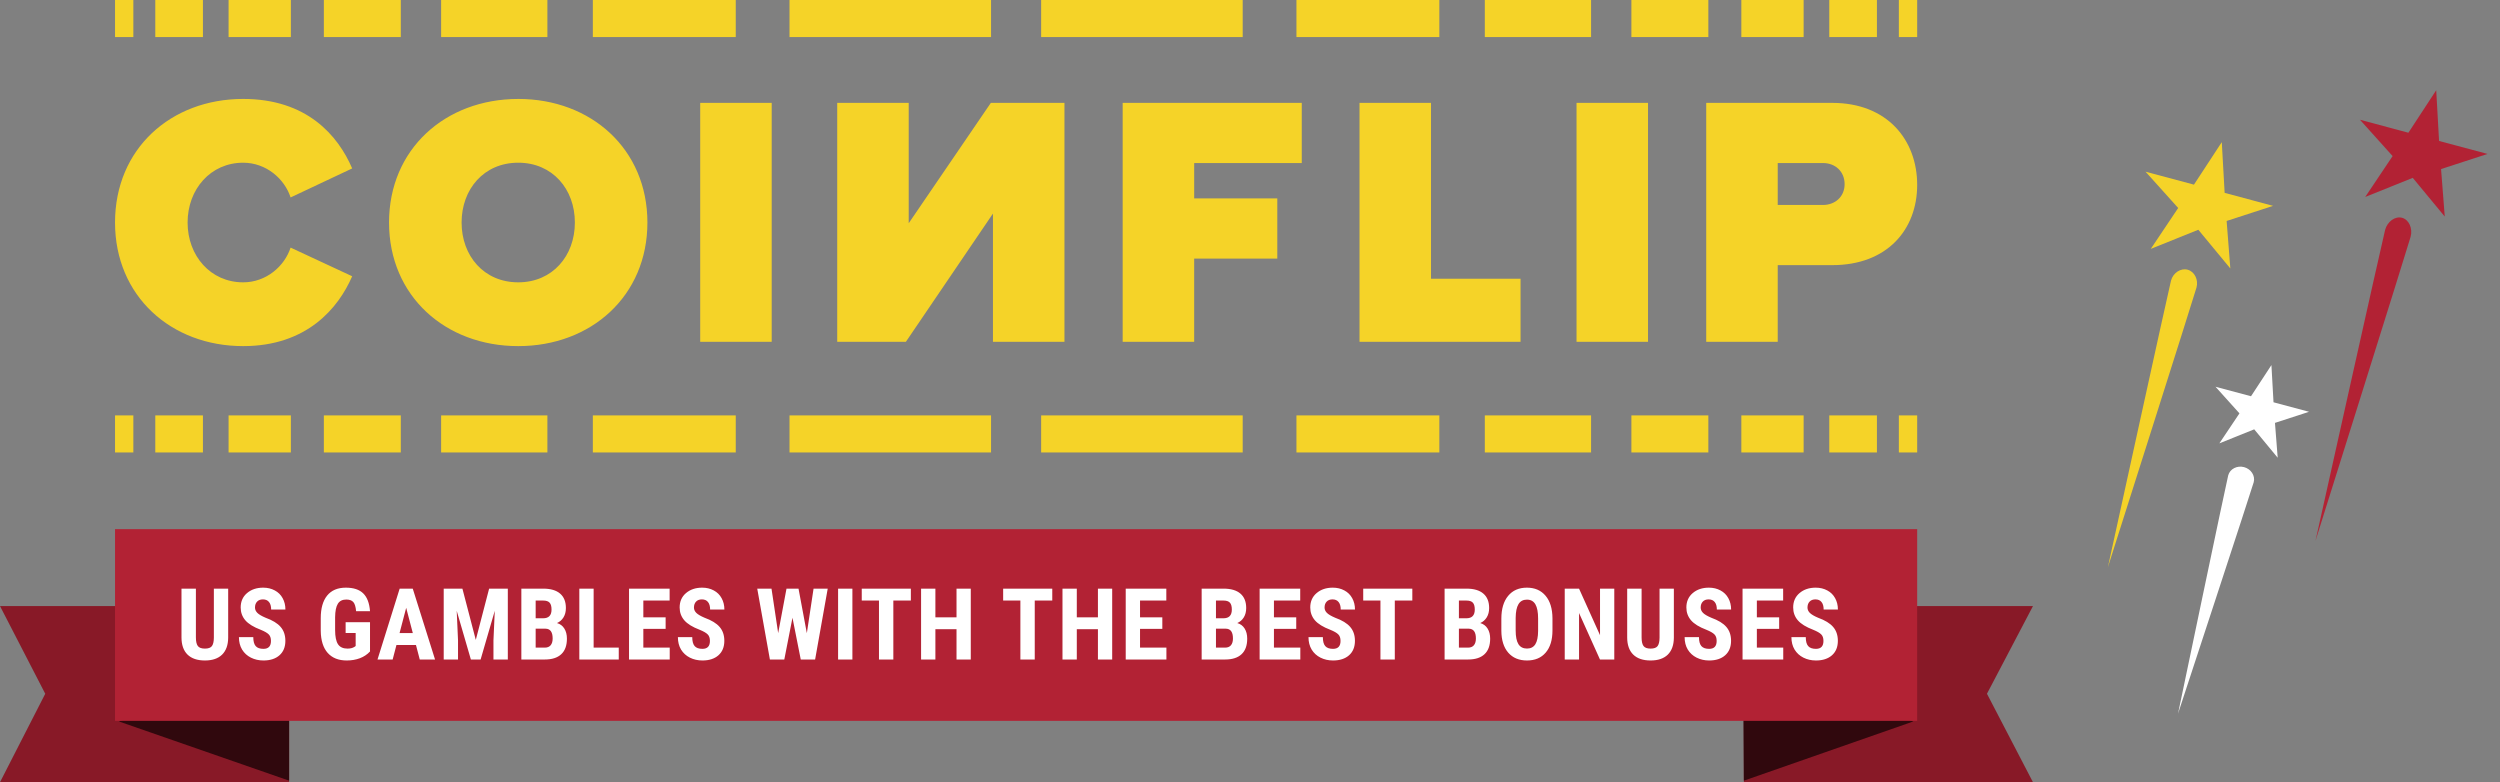
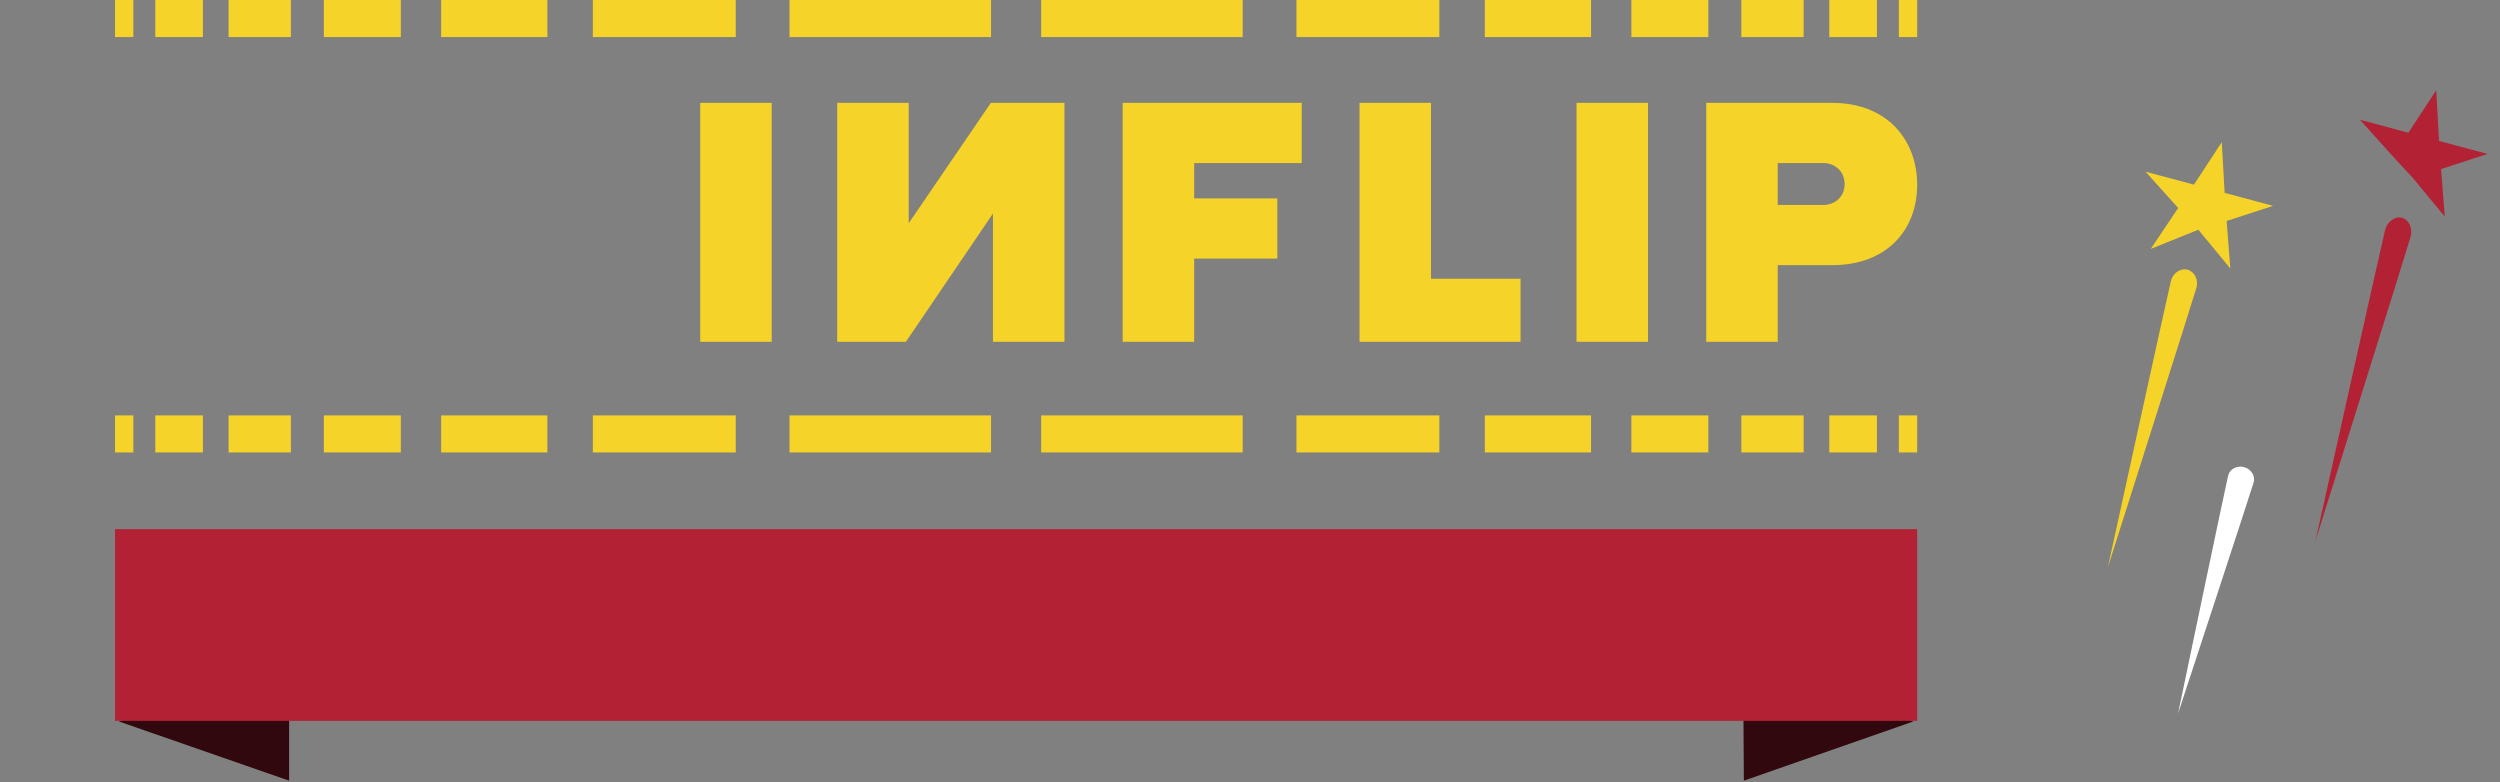
<svg xmlns="http://www.w3.org/2000/svg" width="326" height="102" viewBox="0 0 326 102" fill="none">
  <rect x="0" y="0" width="326" height="102" fill="#808080" stroke="none" />
-   <path fill-rule="evenodd" clip-rule="evenodd" d="M15 29.017C15 19.395 22.293 12.901 31.708 12.901C40.017 12.901 44.078 17.667 45.924 21.962L37.893 25.747C37.109 23.318 34.708 21.217 31.708 21.217C27.462 21.217 24.462 24.673 24.462 29.017C24.462 33.36 27.462 36.817 31.708 36.817C34.708 36.817 37.109 34.717 37.893 32.287L45.924 36.024C44.124 40.18 40.017 45.133 31.708 45.133C22.293 45.133 15 38.592 15 29.017ZM67.577 21.216C63.099 21.216 60.192 24.672 60.192 29.016C60.192 33.36 63.099 36.816 67.577 36.816C72.054 36.816 74.963 33.36 74.963 29.016C74.963 24.673 72.054 21.216 67.577 21.216ZM67.577 12.901C77.085 12.901 84.423 19.441 84.423 29.017C84.423 38.593 77.083 45.133 67.576 45.133C58.068 45.133 50.73 38.592 50.73 29.017C50.73 19.441 58.069 12.903 67.577 12.903" fill="#F5D328" />
  <path fill-rule="evenodd" clip-rule="evenodd" d="M91.307 44.571H100.63V13.415H91.307V44.571ZM118.128 44.57H109.174V13.416H118.497V29.109L129.206 13.415H138.806V44.571H129.482V27.848L118.128 44.57ZM146.396 13.415H169.75V21.262H155.721V25.873H166.56V33.721H155.72V44.571H146.396V13.415ZM177.281 13.415H186.604V36.35H198.281V44.571H177.281V13.415ZM205.579 44.571H214.902V13.415H205.579V44.571ZM237.723 21.262H231.815V26.727H237.723C239.292 26.727 240.537 25.653 240.537 24.018C240.537 22.335 239.292 21.261 237.723 21.261V21.262ZM222.491 13.415H238.923C246.123 13.415 250 18.273 250 24.112C250 29.904 246.123 34.574 238.923 34.574H231.815V44.571H222.491V13.415ZM77.307 59H95.943V54.164H77.307V59ZM169.056 59H187.692V54.164H169.056V59ZM102.952 59H129.234V54.164H102.952V59ZM135.765 59H162.047V54.164H135.765V59ZM15 59H17.389V54.164H15V59ZM20.25 59H26.462V54.164H20.25V59ZM29.807 59H37.931V54.164H29.807V59ZM42.231 59H52.266V54.164H42.231V59ZM57.523 59H71.38V54.164H57.523V59ZM247.611 59H250V54.164H247.611V59ZM238.538 59H244.75V54.164H238.538V59ZM227.07 59H235.193V54.164H227.07V59ZM212.734 59H222.769V54.164H212.734V59ZM193.619 59H207.477V54.164H193.619V59ZM77.307 4.836H95.943V0H77.307V4.836ZM169.056 4.836H187.692V0H169.056V4.836ZM102.952 4.836H129.234V0H102.952V4.836ZM135.765 4.836H162.047V0H135.765V4.836ZM15 4.836H17.389V0H15V4.836ZM20.25 4.836H26.462V0H20.25V4.836ZM29.807 4.836H37.931V0H29.807V4.836ZM42.231 4.836H52.266V0H42.231V4.836ZM57.523 4.836H71.38V0H57.523V4.836ZM247.611 4.836H250V0H247.611V4.836ZM238.538 4.836H244.75V0H238.538V4.836ZM227.07 4.836H235.193V0H227.07V4.836ZM212.734 4.836H222.769V0H212.734V4.836ZM193.619 4.836H207.477V0H193.619V4.836Z" fill="#F5D328" />
-   <path d="M227.4 102H265.1L259.1 90.465L265.1 79.03H227.4V102Z" fill="#881927" />
  <path d="M249.5 94.076L227.4 101.799L227.3 86.052L249.5 94.076Z" fill="#30080D" />
-   <path d="M37.7 102H0L5.9 90.465L0 79.03H37.7V102Z" fill="#881927" />
  <path d="M15.5 94.076L37.7 101.799V86.052L15.5 94.076Z" fill="#30080D" />
  <path d="M250 69H15V94H250V69Z" fill="#B22234" />
-   <path d="M29.754 76.758V83.156C29.745 84.117 29.481 84.853 28.96 85.365C28.44 85.873 27.693 86.127 26.72 86.127C25.73 86.127 24.972 85.869 24.447 85.353C23.927 84.836 23.666 84.089 23.666 83.112V76.758H25.545V83.118C25.545 83.643 25.63 84.017 25.799 84.242C25.969 84.466 26.275 84.578 26.72 84.578C27.164 84.578 27.469 84.468 27.634 84.248C27.799 84.024 27.884 83.658 27.888 83.15V76.758H29.754ZM35.333 83.575C35.333 83.199 35.236 82.915 35.041 82.725C34.851 82.53 34.502 82.329 33.994 82.122C33.067 81.77 32.401 81.36 31.994 80.89C31.588 80.416 31.385 79.858 31.385 79.214C31.385 78.436 31.66 77.811 32.21 77.342C32.765 76.868 33.467 76.631 34.318 76.631C34.885 76.631 35.39 76.751 35.835 76.993C36.279 77.23 36.62 77.566 36.857 78.002C37.098 78.438 37.218 78.933 37.218 79.487H35.359C35.359 79.056 35.266 78.728 35.079 78.503C34.897 78.275 34.633 78.161 34.286 78.161C33.96 78.161 33.706 78.258 33.524 78.453C33.342 78.643 33.251 78.901 33.251 79.227C33.251 79.481 33.353 79.712 33.556 79.919C33.759 80.122 34.119 80.334 34.635 80.554C35.536 80.88 36.19 81.279 36.596 81.753C37.007 82.227 37.212 82.83 37.212 83.562C37.212 84.367 36.956 84.995 36.444 85.448C35.932 85.901 35.236 86.127 34.356 86.127C33.759 86.127 33.215 86.004 32.724 85.759C32.233 85.513 31.848 85.162 31.569 84.705C31.294 84.248 31.157 83.709 31.157 83.086H33.029C33.029 83.62 33.133 84.007 33.34 84.248C33.547 84.489 33.886 84.61 34.356 84.61C35.007 84.61 35.333 84.265 35.333 83.575ZM48.25 84.953C47.891 85.342 47.448 85.636 46.924 85.835C46.403 86.03 45.832 86.127 45.21 86.127C44.148 86.127 43.322 85.799 42.734 85.143C42.146 84.483 41.843 83.524 41.826 82.268V80.605C41.826 79.331 42.104 78.351 42.658 77.665C43.217 76.976 44.029 76.631 45.095 76.631C46.098 76.631 46.854 76.878 47.361 77.374C47.874 77.869 48.17 78.645 48.25 79.703H46.435C46.384 79.115 46.261 78.715 46.067 78.503C45.872 78.288 45.567 78.18 45.153 78.18C44.649 78.18 44.283 78.364 44.054 78.732C43.826 79.1 43.707 79.686 43.699 80.49V82.166C43.699 83.008 43.824 83.622 44.074 84.007C44.327 84.388 44.742 84.578 45.318 84.578C45.686 84.578 45.984 84.504 46.213 84.356L46.378 84.242V82.547H45.07V81.138H48.25V84.953ZM54.242 84.108H51.697L51.202 86H49.227L52.116 76.758H53.823L56.73 86H54.737L54.242 84.108ZM52.103 82.553H53.83L52.966 79.259L52.103 82.553ZM60.298 76.758L62.043 83.442L63.782 76.758H66.22V86H64.347V83.499L64.519 79.646L62.672 86H61.402L59.555 79.646L59.726 83.499V86H57.86V76.758H60.298ZM67.984 86V76.758H70.841C71.806 76.758 72.538 76.974 73.037 77.405C73.541 77.833 73.792 78.461 73.792 79.29C73.792 79.76 73.689 80.164 73.481 80.503C73.274 80.841 72.99 81.089 72.631 81.246C73.046 81.364 73.365 81.603 73.589 81.963C73.814 82.318 73.926 82.758 73.926 83.283C73.926 84.18 73.678 84.857 73.183 85.314C72.692 85.772 71.979 86 71.044 86H67.984ZM69.85 81.982V84.451H71.044C71.378 84.451 71.632 84.347 71.806 84.14C71.979 83.933 72.066 83.639 72.066 83.258C72.066 82.428 71.765 82.003 71.165 81.982H69.85ZM69.85 80.624H70.822C71.554 80.624 71.92 80.245 71.92 79.487C71.92 79.068 71.835 78.768 71.666 78.586C71.497 78.404 71.222 78.313 70.841 78.313H69.85V80.624ZM77.41 84.451H80.686V86H75.544V76.758H77.41V84.451ZM86.798 82.001H83.891V84.451H87.332V86H82.025V76.758H87.319V78.313H83.891V80.497H86.798V82.001ZM92.574 83.575C92.574 83.199 92.477 82.915 92.282 82.725C92.092 82.53 91.743 82.329 91.235 82.122C90.308 81.77 89.642 81.36 89.236 80.89C88.829 80.416 88.626 79.858 88.626 79.214C88.626 78.436 88.901 77.811 89.451 77.342C90.006 76.868 90.708 76.631 91.559 76.631C92.126 76.631 92.632 76.751 93.076 76.993C93.52 77.23 93.861 77.566 94.098 78.002C94.339 78.438 94.46 78.933 94.46 79.487H92.6C92.6 79.056 92.507 78.728 92.32 78.503C92.138 78.275 91.874 78.161 91.527 78.161C91.201 78.161 90.947 78.258 90.765 78.453C90.583 78.643 90.492 78.901 90.492 79.227C90.492 79.481 90.594 79.712 90.797 79.919C91 80.122 91.36 80.334 91.876 80.554C92.778 80.88 93.431 81.279 93.838 81.753C94.248 82.227 94.453 82.83 94.453 83.562C94.453 84.367 94.197 84.995 93.685 85.448C93.173 85.901 92.477 86.127 91.597 86.127C91 86.127 90.456 86.004 89.966 85.759C89.475 85.513 89.09 85.162 88.81 84.705C88.535 84.248 88.398 83.709 88.398 83.086H90.27C90.27 83.62 90.374 84.007 90.581 84.248C90.789 84.489 91.127 84.61 91.597 84.61C92.249 84.61 92.574 84.265 92.574 83.575ZM105.212 82.566L106.088 76.758H107.935L106.291 86H104.419L103.339 80.554L102.273 86H100.394L98.744 76.758H100.604L101.473 82.56L102.559 76.758H104.127L105.212 82.566ZM111.153 86H109.287V76.758H111.153V86ZM118.776 78.313H116.491V86H114.619V78.313H112.372V76.758H118.776V78.313ZM126.59 86H124.73V82.045H121.975V86H120.109V76.758H121.975V80.497H124.73V76.758H126.59V86ZM137.216 78.313H134.931V86H133.058V78.313H130.811V76.758H137.216V78.313ZM145.029 86H143.17V82.045H140.415V86H138.548V76.758H140.415V80.497H143.17V76.758H145.029V86ZM151.567 82.001H148.66V84.451H152.1V86H146.794V76.758H152.088V78.313H148.66V80.497H151.567V82.001ZM156.696 86V76.758H159.552C160.517 76.758 161.249 76.974 161.748 77.405C162.252 77.833 162.504 78.461 162.504 79.29C162.504 79.76 162.4 80.164 162.193 80.503C161.985 80.841 161.702 81.089 161.342 81.246C161.757 81.364 162.076 81.603 162.301 81.963C162.525 82.318 162.637 82.758 162.637 83.283C162.637 84.18 162.389 84.857 161.894 85.314C161.403 85.772 160.69 86 159.755 86H156.696ZM158.562 81.982V84.451H159.755C160.089 84.451 160.343 84.347 160.517 84.14C160.69 83.933 160.777 83.639 160.777 83.258C160.777 82.428 160.477 82.003 159.876 81.982H158.562ZM158.562 80.624H159.533C160.265 80.624 160.631 80.245 160.631 79.487C160.631 79.068 160.547 78.768 160.377 78.586C160.208 78.404 159.933 78.313 159.552 78.313H158.562V80.624ZM169.029 82.001H166.122V84.451H169.562V86H164.255V76.758H169.549V78.313H166.122V80.497H169.029V82.001ZM174.805 83.575C174.805 83.199 174.708 82.915 174.513 82.725C174.323 82.53 173.973 82.329 173.466 82.122C172.539 81.77 171.872 81.36 171.466 80.89C171.06 80.416 170.857 79.858 170.857 79.214C170.857 78.436 171.132 77.811 171.682 77.342C172.236 76.868 172.939 76.631 173.789 76.631C174.356 76.631 174.862 76.751 175.306 76.993C175.751 77.23 176.091 77.566 176.328 78.002C176.57 78.438 176.69 78.933 176.69 79.487H174.83C174.83 79.056 174.737 78.728 174.551 78.503C174.369 78.275 174.105 78.161 173.758 78.161C173.432 78.161 173.178 78.258 172.996 78.453C172.814 78.643 172.723 78.901 172.723 79.227C172.723 79.481 172.824 79.712 173.028 79.919C173.231 80.122 173.59 80.334 174.107 80.554C175.008 80.88 175.662 81.279 176.068 81.753C176.479 82.227 176.684 82.83 176.684 83.562C176.684 84.367 176.428 84.995 175.916 85.448C175.404 85.901 174.708 86.127 173.827 86.127C173.231 86.127 172.687 86.004 172.196 85.759C171.705 85.513 171.32 85.162 171.041 84.705C170.766 84.248 170.628 83.709 170.628 83.086H172.501C172.501 83.62 172.604 84.007 172.812 84.248C173.019 84.489 173.358 84.61 173.827 84.61C174.479 84.61 174.805 84.265 174.805 83.575ZM184.167 78.313H181.882V86H180.01V78.313H177.763V76.758H184.167V78.313ZM188.375 86V76.758H191.232C192.197 76.758 192.929 76.974 193.428 77.405C193.932 77.833 194.184 78.461 194.184 79.29C194.184 79.76 194.08 80.164 193.873 80.503C193.665 80.841 193.382 81.089 193.022 81.246C193.437 81.364 193.756 81.603 193.98 81.963C194.205 82.318 194.317 82.758 194.317 83.283C194.317 84.18 194.069 84.857 193.574 85.314C193.083 85.772 192.37 86 191.435 86H188.375ZM190.242 81.982V84.451H191.435C191.769 84.451 192.023 84.347 192.197 84.14C192.37 83.933 192.457 83.639 192.457 83.258C192.457 82.428 192.157 82.003 191.556 81.982H190.242ZM190.242 80.624H191.213C191.945 80.624 192.311 80.245 192.311 79.487C192.311 79.068 192.226 78.768 192.057 78.586C191.888 78.404 191.613 78.313 191.232 78.313H190.242V80.624ZM202.442 82.21C202.442 83.45 202.148 84.413 201.559 85.099C200.975 85.784 200.163 86.127 199.122 86.127C198.085 86.127 197.27 85.788 196.678 85.111C196.086 84.43 195.785 83.478 195.777 82.255V80.674C195.777 79.405 196.071 78.415 196.659 77.704C197.247 76.988 198.064 76.631 199.109 76.631C200.137 76.631 200.948 76.982 201.54 77.685C202.133 78.383 202.433 79.365 202.442 80.63V82.21ZM200.569 80.662C200.569 79.828 200.451 79.208 200.214 78.802C199.977 78.395 199.608 78.192 199.109 78.192C198.614 78.192 198.248 78.389 198.011 78.783C197.774 79.172 197.651 79.767 197.643 80.566V82.21C197.643 83.019 197.763 83.615 198.005 84.001C198.246 84.381 198.618 84.572 199.122 84.572C199.608 84.572 199.97 84.386 200.207 84.013C200.444 83.637 200.565 83.055 200.569 82.268V80.662ZM210.503 86H208.637L205.907 79.938V86H204.041V76.758H205.907L208.643 82.826V76.758H210.503V86ZM218.272 76.758V83.156C218.264 84.117 217.999 84.853 217.479 85.365C216.958 85.873 216.211 86.127 215.238 86.127C214.248 86.127 213.49 85.869 212.966 85.353C212.445 84.836 212.185 84.089 212.185 83.112V76.758H214.064V83.118C214.064 83.643 214.148 84.017 214.318 84.242C214.487 84.466 214.794 84.578 215.238 84.578C215.682 84.578 215.987 84.468 216.152 84.248C216.317 84.024 216.402 83.658 216.406 83.15V76.758H218.272ZM223.852 83.575C223.852 83.199 223.754 82.915 223.56 82.725C223.369 82.53 223.02 82.329 222.512 82.122C221.585 81.77 220.919 81.36 220.513 80.89C220.106 80.416 219.903 79.858 219.903 79.214C219.903 78.436 220.178 77.811 220.728 77.342C221.283 76.868 221.985 76.631 222.836 76.631C223.403 76.631 223.909 76.751 224.353 76.993C224.797 77.23 225.138 77.566 225.375 78.002C225.616 78.438 225.737 78.933 225.737 79.487H223.877C223.877 79.056 223.784 78.728 223.598 78.503C223.416 78.275 223.151 78.161 222.804 78.161C222.478 78.161 222.224 78.258 222.042 78.453C221.86 78.643 221.769 78.901 221.769 79.227C221.769 79.481 221.871 79.712 222.074 79.919C222.277 80.122 222.637 80.334 223.153 80.554C224.055 80.88 224.708 81.279 225.115 81.753C225.525 82.227 225.73 82.83 225.73 83.562C225.73 84.367 225.474 84.995 224.962 85.448C224.45 85.901 223.754 86.127 222.874 86.127C222.277 86.127 221.734 86.004 221.243 85.759C220.752 85.513 220.367 85.162 220.087 84.705C219.812 84.248 219.675 83.709 219.675 83.086H221.547C221.547 83.62 221.651 84.007 221.858 84.248C222.066 84.489 222.404 84.61 222.874 84.61C223.526 84.61 223.852 84.265 223.852 83.575ZM232.002 82.001H229.094V84.451H232.535V86H227.228V76.758H232.522V78.313H229.094V80.497H232.002V82.001ZM237.778 83.575C237.778 83.199 237.68 82.915 237.486 82.725C237.295 82.53 236.946 82.329 236.438 82.122C235.512 81.77 234.845 81.36 234.439 80.89C234.033 80.416 233.83 79.858 233.83 79.214C233.83 78.436 234.105 77.811 234.655 77.342C235.209 76.868 235.912 76.631 236.762 76.631C237.329 76.631 237.835 76.751 238.279 76.993C238.724 77.23 239.064 77.566 239.301 78.002C239.542 78.438 239.663 78.933 239.663 79.487H237.803C237.803 79.056 237.71 78.728 237.524 78.503C237.342 78.275 237.077 78.161 236.73 78.161C236.405 78.161 236.151 78.258 235.969 78.453C235.787 78.643 235.696 78.901 235.696 79.227C235.696 79.481 235.797 79.712 236 79.919C236.204 80.122 236.563 80.334 237.08 80.554C237.981 80.88 238.635 81.279 239.041 81.753C239.451 82.227 239.657 82.83 239.657 83.562C239.657 84.367 239.401 84.995 238.889 85.448C238.377 85.901 237.68 86.127 236.8 86.127C236.204 86.127 235.66 86.004 235.169 85.759C234.678 85.513 234.293 85.162 234.014 84.705C233.739 84.248 233.601 83.709 233.601 83.086H235.474C235.474 83.62 235.577 84.007 235.785 84.248C235.992 84.489 236.331 84.61 236.8 84.61C237.452 84.61 237.778 84.265 237.778 83.575Z" fill="white" />
  <path d="M314.345 30.876C314.05 31.976 301.935 70.538 301.935 70.538C301.935 70.538 310.723 31.084 311.018 29.984C311.313 28.884 312.325 28.158 313.226 28.399C314.127 28.64 314.64 29.776 314.345 30.876Z" fill="#B22234" />
  <path d="M289.721 18.535L286.092 24.078L279.776 22.386L284.035 27.122L280.462 32.455L286.66 29.959L290.836 35.01L290.352 28.814L296.409 26.843L290.093 25.15L289.721 18.535Z" fill="#F5D328" />
-   <path d="M296.194 47.606L293.532 51.671L288.9 50.43L292.024 53.903L289.404 57.814L293.949 55.984L297.011 59.688L296.656 55.144L301.098 53.698L296.466 52.457L296.194 47.606Z" fill="white" />
-   <path d="M317.683 11.765L314.054 17.308L307.737 15.616L311.997 20.352L308.424 25.686L314.622 23.19L318.797 28.24L318.314 22.045L324.371 20.073L318.054 18.38L317.683 11.765Z" fill="#B22234" />
+   <path d="M317.683 11.765L314.054 17.308L307.737 15.616L311.997 20.352L314.622 23.19L318.797 28.24L318.314 22.045L324.371 20.073L318.054 18.38L317.683 11.765Z" fill="#B22234" />
  <path d="M286.426 37.485C286.155 38.498 274.864 73.981 274.864 73.981C274.864 73.981 282.828 37.607 283.099 36.594C283.371 35.581 284.363 34.928 285.264 35.169C286.165 35.41 286.698 36.472 286.426 37.485Z" fill="#F5D328" />
  <path d="M293.884 62.882C293.655 63.734 284.011 93.072 284.011 93.072C284.011 93.072 290.328 62.843 290.557 61.99C290.785 61.138 291.727 60.672 292.628 60.913C293.529 61.155 294.112 62.029 293.884 62.882Z" fill="white" />
</svg>